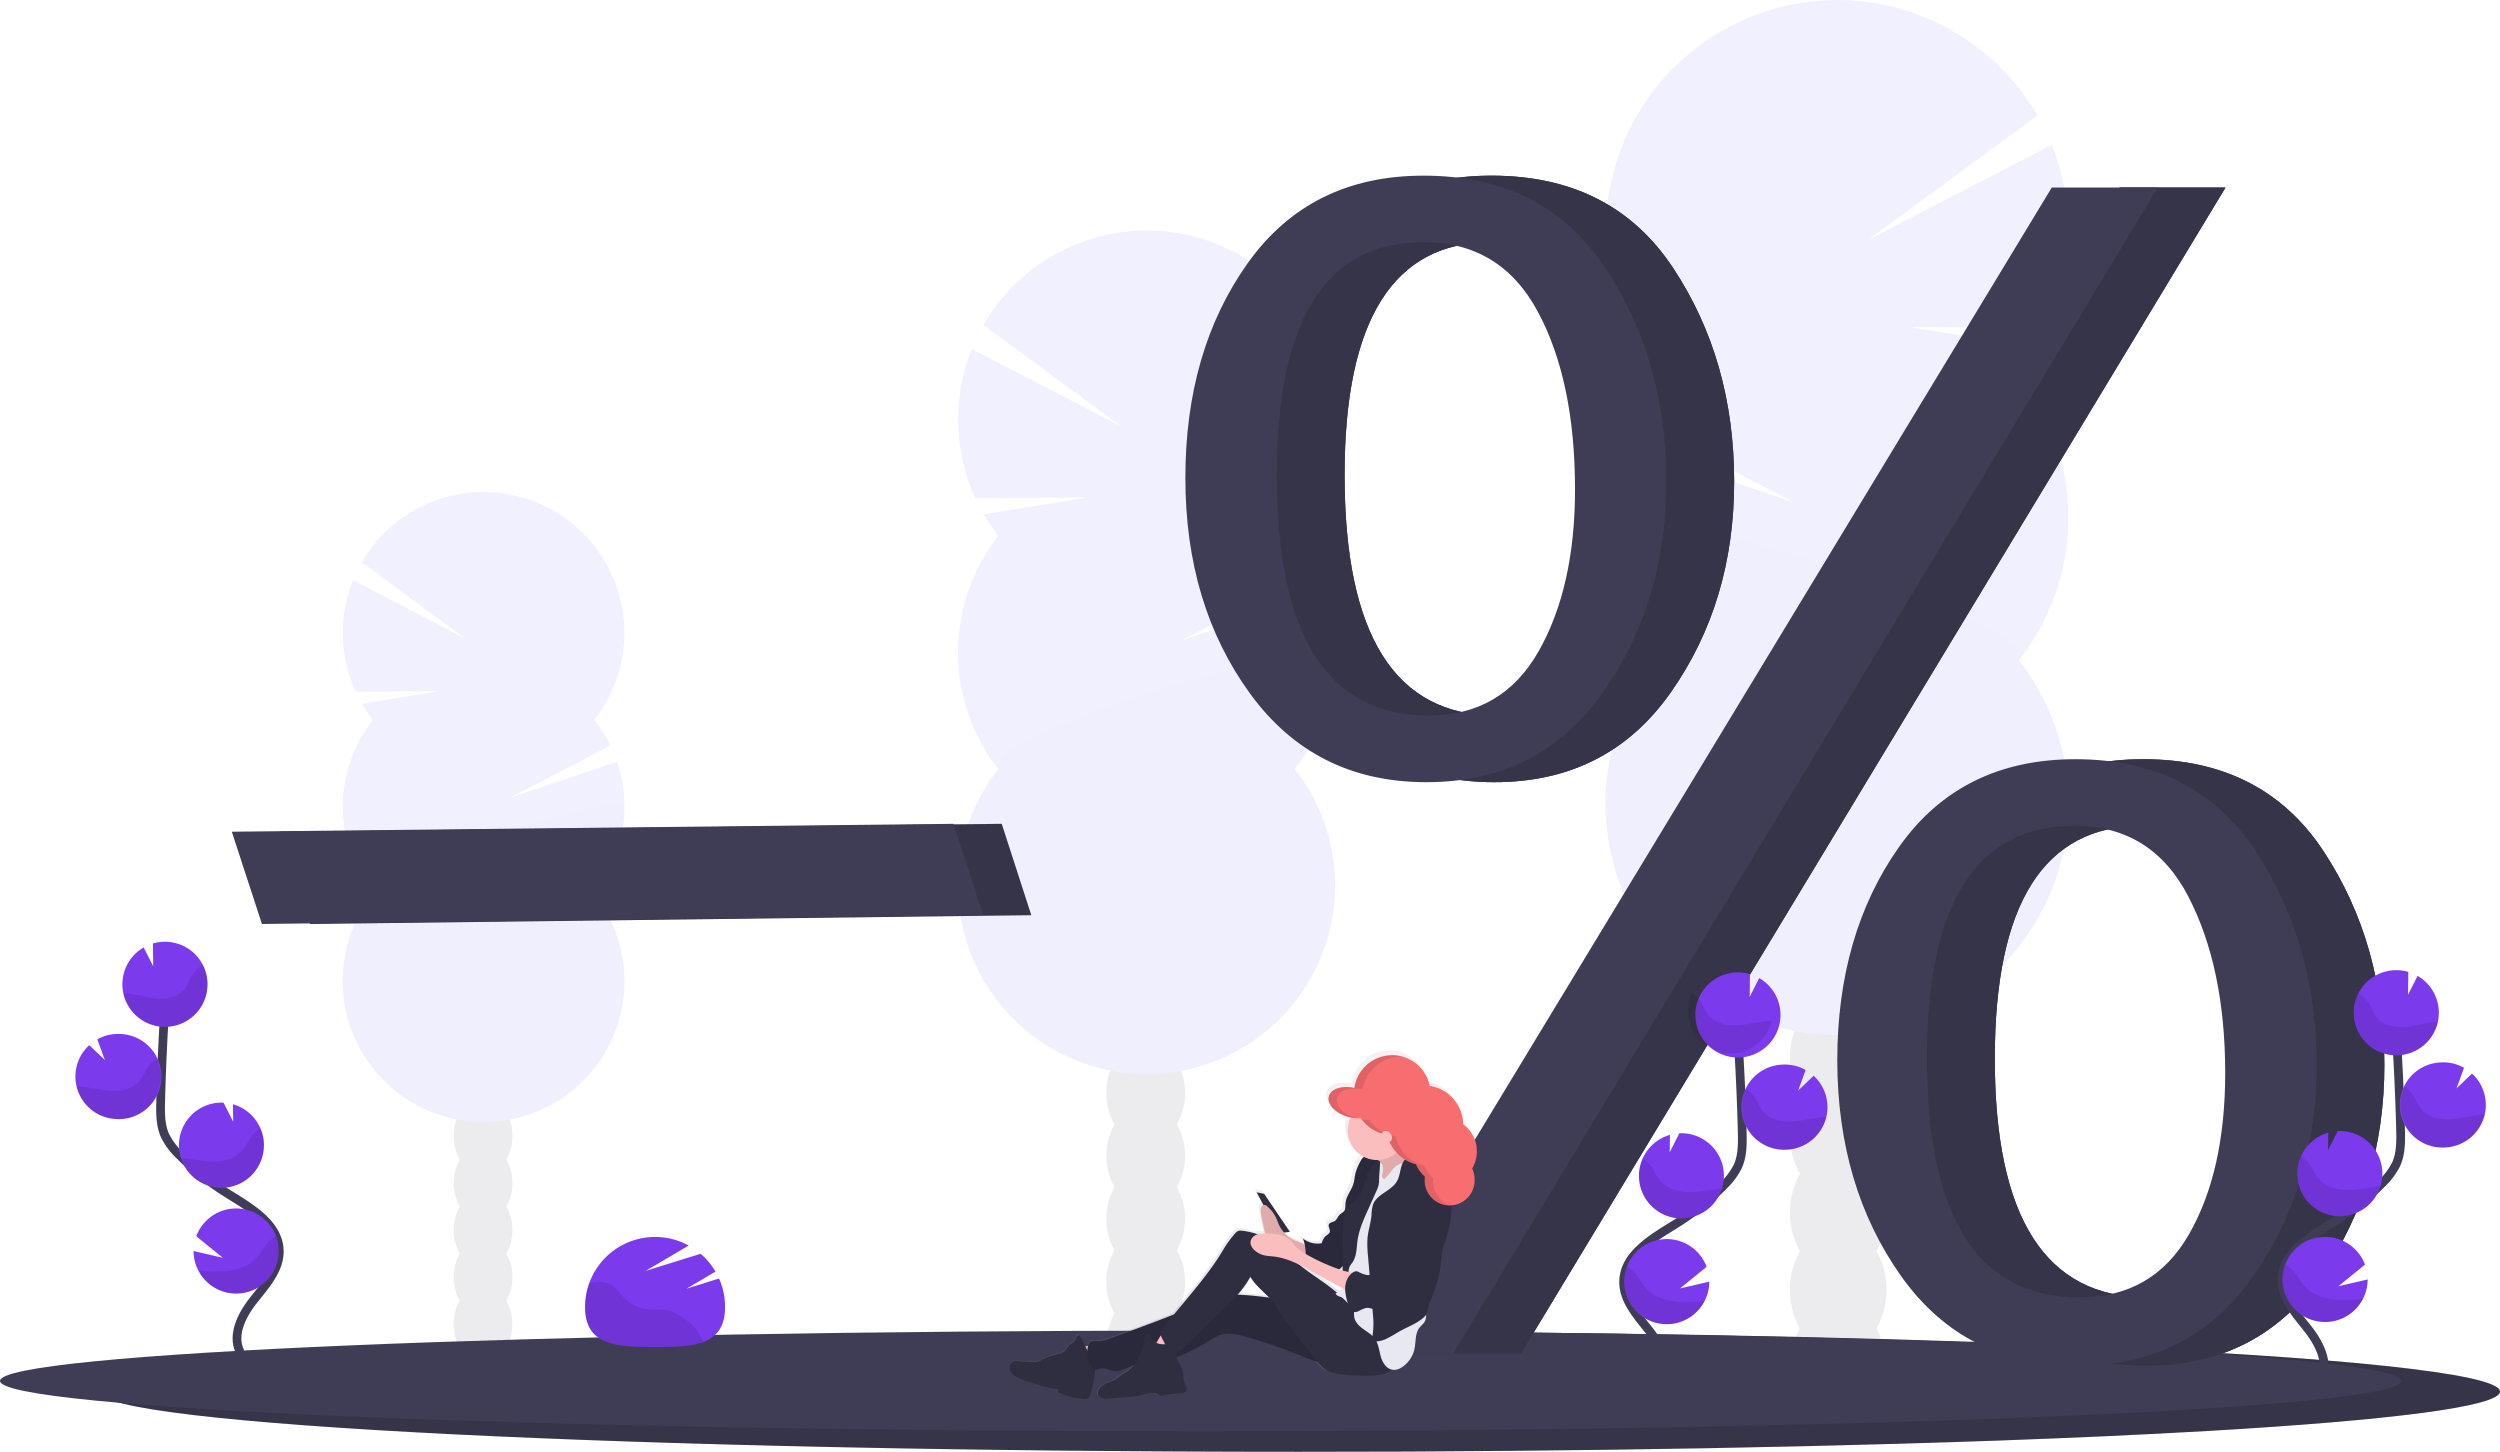
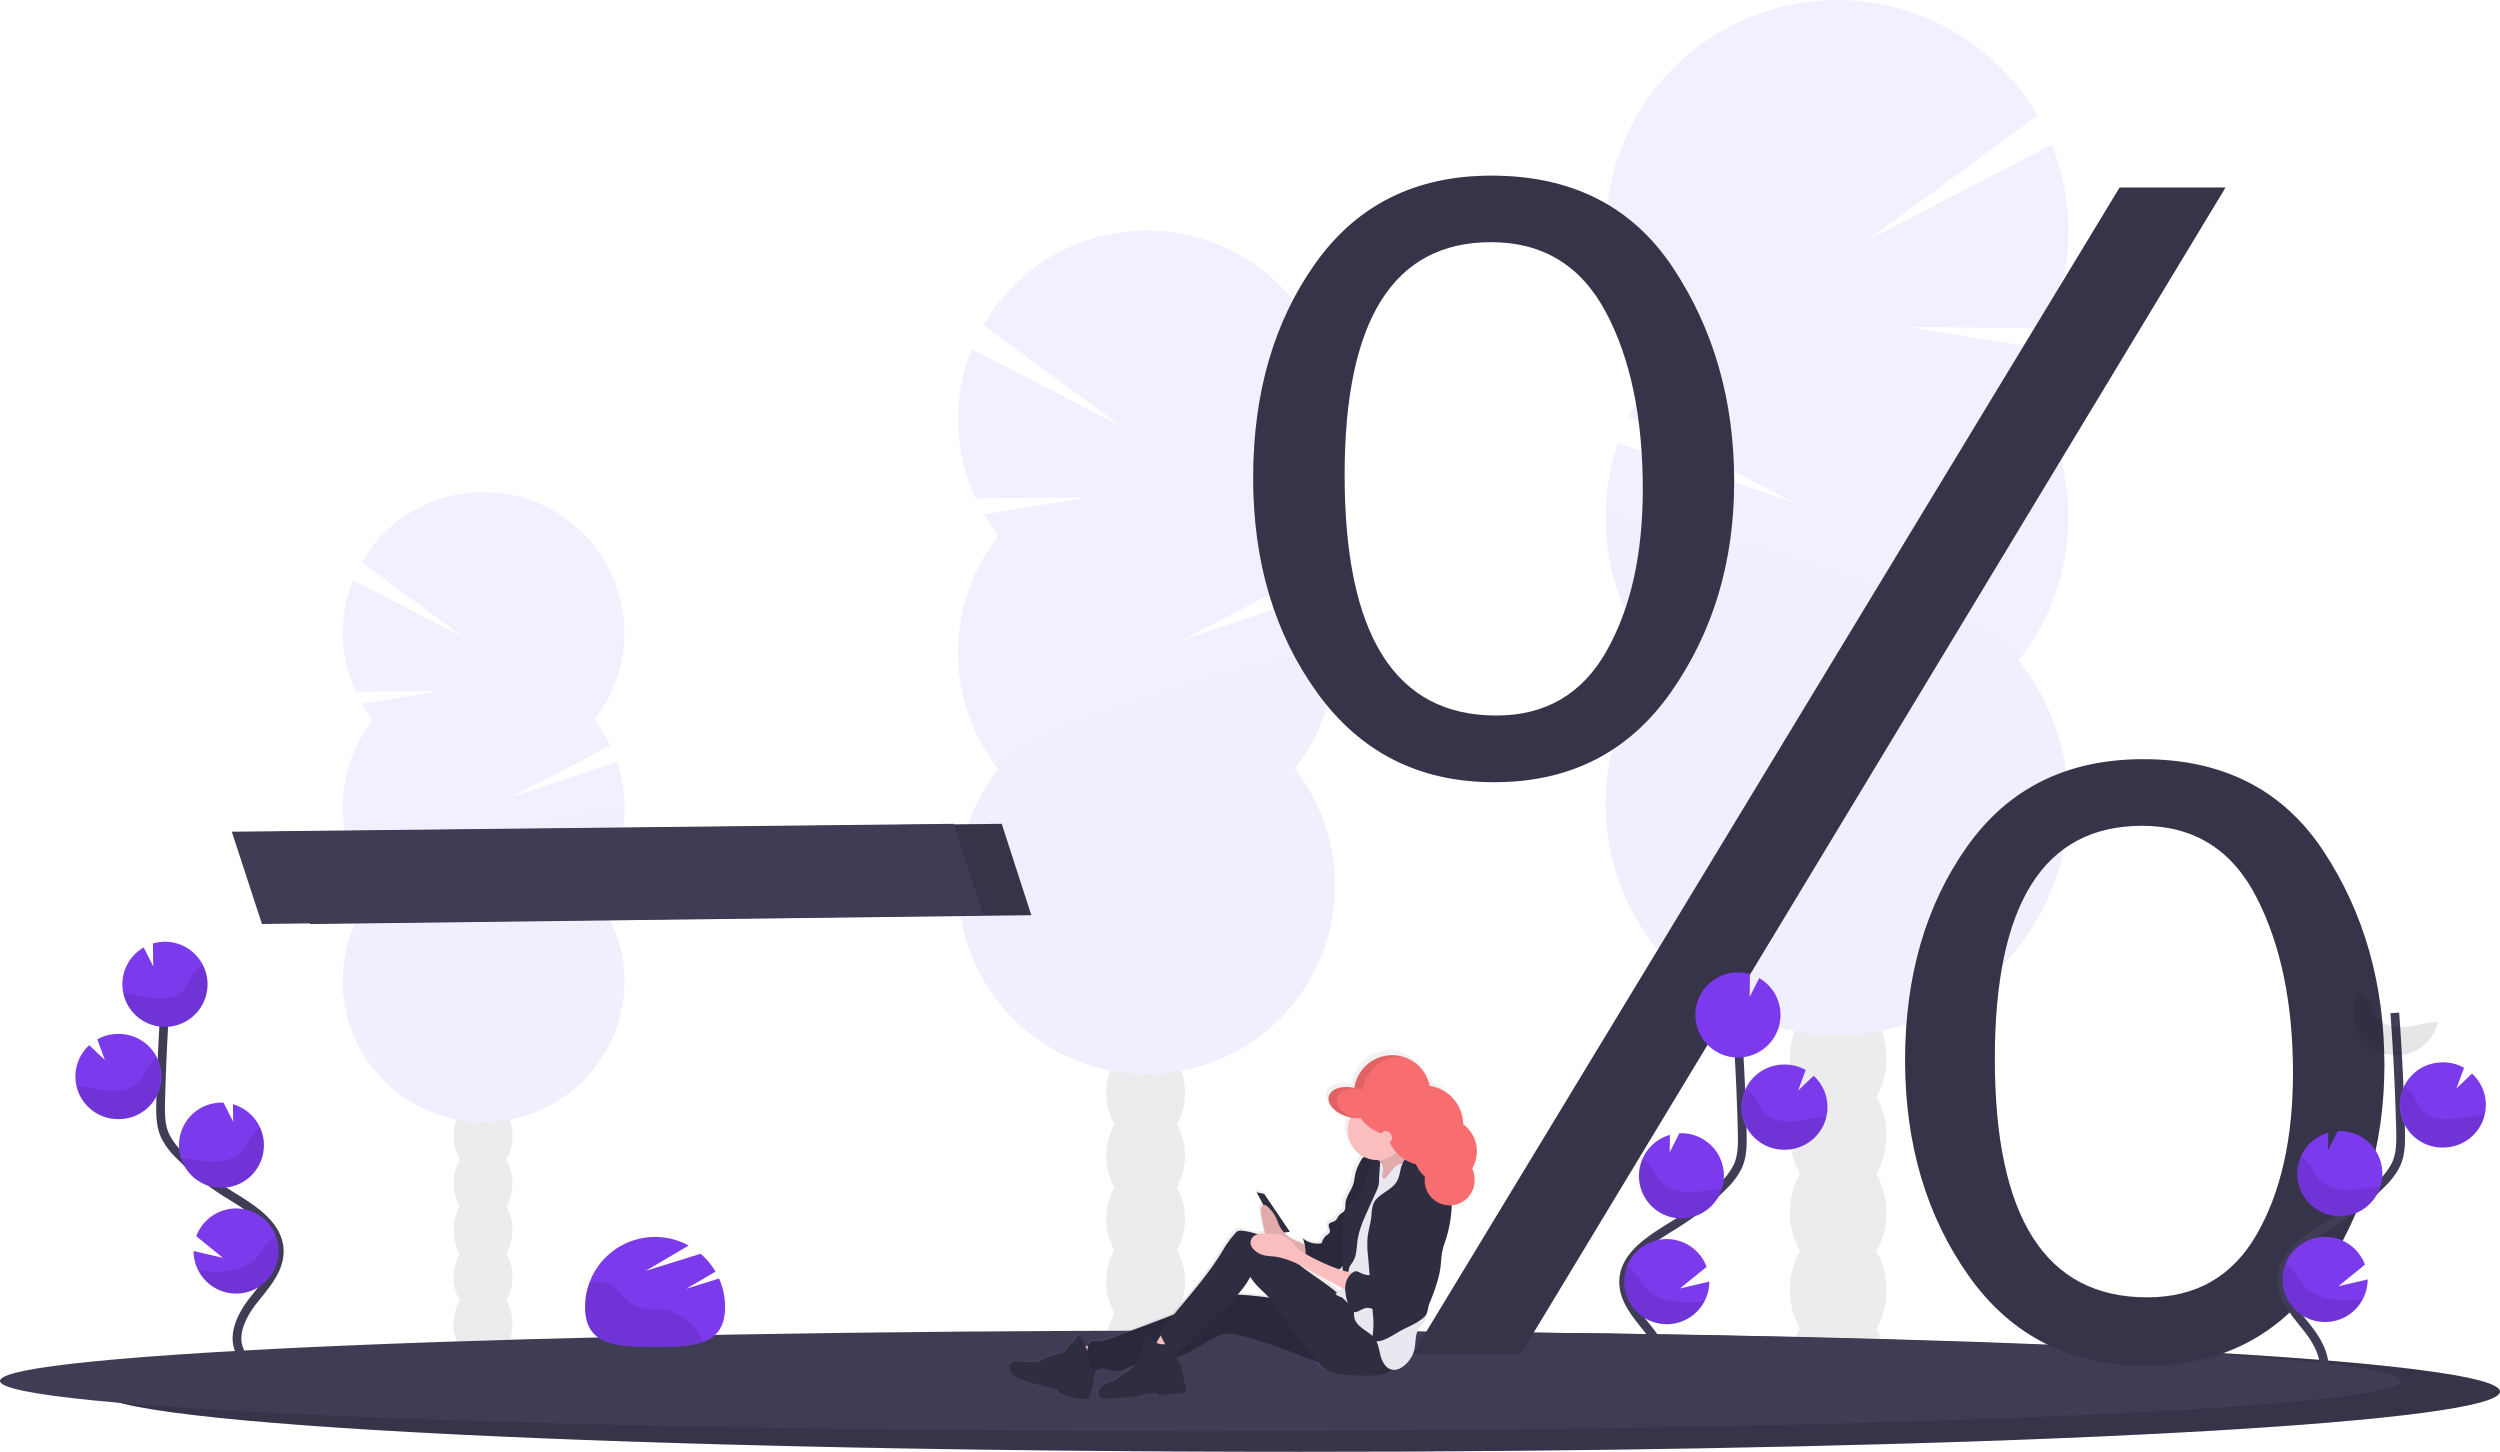
<svg xmlns="http://www.w3.org/2000/svg" width="1143" height="663.73">
  <defs>
    <linearGradient id="fb6415c1-f574-4dab-bb02-7ceb0a7d0718" x1="0.5" y1="1" x2="0.5" y2="-0.001">
      <stop offset="0" stop-color="gray" stop-opacity="0.25" />
      <stop offset="0.54" stop-color="gray" stop-opacity="0.12" />
      <stop offset="1" stop-color="gray" stop-opacity="0.1" />
    </linearGradient>
  </defs>
  <title>discount</title>
  <g>
    <title>Layer 1</title>
    <g opacity="0.1" id="svg_1">
      <ellipse cx="840.37" cy="625.03" rx="22.09" ry="28.91" fill="#3f3d56" id="svg_2" />
      <path d="m857.85,501.35a34.83,34.83 0 0 0 4.65,-17.67c0,-16 -9.89,-28.91 -22.09,-28.91s-22.08,12.94 -22.08,28.91a34.83,34.83 0 0 0 4.61,17.67a36.15,36.15 0 0 0 0,35.33a36.17,36.17 0 0 0 0,35.34a34.83,34.83 0 0 0 -4.61,17.67c0,16 9.89,28.91 22.08,28.91s22.09,-12.94 22.09,-28.91a34.83,34.83 0 0 0 -4.61,-17.67a36.17,36.17 0 0 0 0,-35.34a36.15,36.15 0 0 0 0,-35.33l-0.04,0z" fill="#3f3d56" id="svg_3" />
      <ellipse cx="840.37" cy="448.35" rx="22.09" ry="28.91" fill="#3f3d56" id="svg_4" />
      <ellipse cx="840.37" cy="413.01" rx="22.09" ry="28.91" fill="#3f3d56" id="svg_5" />
      <path d="m923.05,171.19a106.47,106.47 0 0 0 8.22,-12.11l-58,-9.53l62.77,0.47a106,106 0 0 0 2,-83.82l-84.22,43.66l77.68,-57.06a105.8,105.8 0 1 0 -174.75,118.39a106,106 0 0 0 -12.06,19.29l75.33,39.14l-80.32,-27a105.8,105.8 0 0 0 17,99.34a105.79,105.79 0 1 0 166.3,0a105.79,105.79 0 0 0 0,-130.81l0.05,0.04z" fill="#6c63ff" id="svg_6" />
      <path d="m734.11,236.6a105.31,105.31 0 0 0 22.64,65.4a105.79,105.79 0 1 0 166.3,0c14.18,-18 -188.94,-77.28 -188.94,-65.4z" opacity="0.1" id="svg_7" />
    </g>
    <g opacity="0.1" id="svg_8">
      <ellipse cx="220.81" cy="605.42" rx="13.44" ry="17.6" fill="#3f3d56" id="svg_9" />
      <path d="m231.5,530.13a21.23,21.23 0 0 0 2.81,-10.76c0,-9.72 -6,-17.6 -13.45,-17.6s-13.44,7.88 -13.44,17.6a21.23,21.23 0 0 0 2.8,10.76a22.06,22.06 0 0 0 0,21.51a22.06,22.06 0 0 0 0,21.51a21.16,21.16 0 0 0 -2.8,10.75c0,9.73 6,17.61 13.44,17.61s13.45,-7.88 13.45,-17.61a21.16,21.16 0 0 0 -2.81,-10.75a22,22 0 0 0 0,-21.51a22,22 0 0 0 0,-21.51z" fill="#3f3d56" id="svg_10" />
      <ellipse cx="220.81" cy="497.86" rx="13.44" ry="17.6" fill="#3f3d56" id="svg_11" />
      <ellipse cx="220.81" cy="476.35" rx="13.44" ry="17.6" fill="#3f3d56" id="svg_12" />
      <path d="m170.5,329.13a64.1,64.1 0 0 1 -5,-7.37l35.33,-5.8l-38.21,0.29a64.57,64.57 0 0 1 -1.23,-51l51.23,26.61l-47.27,-34.8a64.4,64.4 0 1 1 106.37,72.07a64.33,64.33 0 0 1 7.34,11.73l-45.86,23.84l48.9,-16.41a64.44,64.44 0 0 1 -10.38,60.48a64.4,64.4 0 1 1 -101.24,0a64.42,64.42 0 0 1 0,-79.64l0.02,0z" fill="#6c63ff" id="svg_13" />
      <path d="m285.5,368.95a64.15,64.15 0 0 1 -13.78,39.82a64.4,64.4 0 1 1 -101.24,0c-8.63,-10.91 115.02,-47.05 115.02,-39.82z" opacity="0.1" id="svg_14" />
    </g>
    <g opacity="0.1" id="svg_15">
      <ellipse cx="523.81" cy="614.79" rx="17.99" ry="23.55" fill="#3f3d56" id="svg_16" />
      <path d="m538.05,514.03a28.41,28.41 0 0 0 3.75,-14.4c0,-13 -8,-23.55 -18,-23.55s-18,10.55 -18,23.55a28.32,28.32 0 0 0 3.76,14.4a29.44,29.44 0 0 0 0,28.79a29.42,29.42 0 0 0 0,28.78a28.32,28.32 0 0 0 -3.76,14.4c0,13 8.06,23.55 18,23.55s18,-10.55 18,-23.55a28.41,28.41 0 0 0 -3.75,-14.4a29.48,29.48 0 0 0 0,-28.78a29.5,29.5 0 0 0 0,-28.79z" fill="#3f3d56" id="svg_17" />
      <ellipse cx="523.81" cy="470.85" rx="17.99" ry="23.55" fill="#3f3d56" id="svg_18" />
      <ellipse cx="523.81" cy="442.06" rx="17.99" ry="23.55" fill="#3f3d56" id="svg_19" />
      <path d="m456.5,245.06a85.91,85.91 0 0 1 -6.7,-9.86l47.27,-7.76l-51.12,0.38a86.35,86.35 0 0 1 -1.65,-68.29l68.6,35.58l-63.27,-46.5a86.19,86.19 0 1 1 142.31,96.45a86.33,86.33 0 0 1 9.82,15.72l-61.36,31.88l65.43,-22a86.22,86.22 0 0 1 -13.89,80.93a86.18,86.18 0 1 1 -135.48,0a86.21,86.21 0 0 1 0,-106.57l0.04,0.04z" fill="#6c63ff" id="svg_20" />
      <path d="m610.38,298.35a85.81,85.81 0 0 1 -18.44,53.28a86.18,86.18 0 1 1 -135.48,0c-11.55,-14.66 153.92,-62.96 153.92,-53.28z" opacity="0.1" id="svg_21" />
    </g>
    <path d="m1143,636.22c0,6.87 -50.22,13.15 -133.25,18c-15.1,0.87 -31.28,1.7 -48.44,2.48q-22.24,1 -46.62,1.89q-23.62,0.84 -49.05,1.56c-53.54,1.53 -112.73,2.63 -175.61,3.18q-22.89,0.21 -46.39,0.32q-24.48,0.11 -49.52,0.1c-303.14,0 -548.87,-12.31 -548.87,-27.5s245.73,-27.5 548.87,-27.5c130.51,0 250.36,2.29 344.56,6.09l10.3,0.42l0.06,0c118.66,5.03 193.96,12.6 193.96,20.96z" fill="#3f3d56" id="svg_22" />
    <path d="m1143,636.22c0,6.87 -50.22,13.15 -133.25,18c-15.1,0.87 -31.28,1.7 -48.44,2.48q-22.24,1 -46.62,1.89q-23.62,0.84 -49.05,1.56c-53.54,1.53 -112.73,2.63 -175.61,3.18q-22.89,0.21 -46.39,0.32q-24.48,0.11 -49.52,0.1c-303.14,0 -548.87,-12.31 -548.87,-27.5s245.73,-27.5 548.87,-27.5c130.51,0 250.36,2.29 344.56,6.09l10.3,0.42l0.06,0c118.66,5.03 193.96,12.6 193.96,20.96z" opacity="0.15" id="svg_23" />
    <path d="m1097.75,631.38c0,5.74 -50.22,11 -133.25,15c-15.09,0.73 -31.28,1.42 -48.43,2.07q-22.25,0.84 -46.62,1.58q-23.62,0.7 -49.05,1.31c-53.55,1.28 -112.74,2.2 -175.62,2.66q-22.87,0.17 -46.39,0.26q-24.48,0.09 -49.51,0.09c-303.14,0 -548.88,-10.29 -548.88,-23s245.74,-23 548.88,-23c130.5,0 250.35,1.91 344.55,5.09l10.3,0.35l0.07,0c118.7,4.27 193.95,10.56 193.95,17.59z" fill="#3f3d56" id="svg_24" />
    <path d="m141.76,422.45l-13.78,-42.19l330,-3.61l13.52,41.77l-329.74,4.03z" fill="#3f3d56" id="svg_25" />
    <path d="m141.76,422.45l-13.78,-42.19l330,-3.61l13.52,41.77l-329.74,4.03z" opacity="0.15" id="svg_26" />
    <path d="m119.76,422.45l-13.78,-42.19l330,-3.61l13.52,41.77l-329.74,4.03z" fill="#3f3d56" id="svg_27" />
-     <path d="m683.11,357.62q-51.18,0 -80.67,-40.63t-29.49,-98.44q0,-58.2 28.52,-98.24t80.46,-40q55.08,0 83,42.19t27.93,97.66q0,55.07 -28.9,96.28t-80.85,41.18zm1,-30.47q33.67,0 50.33,-29.35t16.66,-74q0,-49.7 -17.05,-81.39t-52.3,-31.7q-67,0 -67,106.44q0,110.01 69.34,110l0.02,0zm11.24,291.79l-49.35,0l323.08,-533.2l48.42,0l-322.15,533.2zm285.82,5.47q-51.95,0 -81,-41t-29.17,-98.45q0,-57.81 28.32,-97.85t80.66,-40q54.69,0 82.42,42.19t27.74,97.65q0,54.71 -28.71,96.1t-80.28,41.36l0.02,0zm0.58,-31.25q33.51,0 50.06,-28.85t16.55,-73.7q0,-48 -16.75,-80.51t-52.19,-32.56q-67.39,0 -67.39,106.44q-0.02,109.19 69.7,109.18l0.02,0z" fill="#3f3d56" id="svg_28" />
    <path d="m683.11,357.62q-51.18,0 -80.67,-40.63t-29.49,-98.44q0,-58.2 28.52,-98.24t80.46,-40q55.08,0 83,42.19t27.93,97.66q0,55.07 -28.9,96.28t-80.85,41.18zm1,-30.47q33.67,0 50.33,-29.35t16.66,-74q0,-49.7 -17.05,-81.39t-52.3,-31.7q-67,0 -67,106.44q0,110.01 69.34,110l0.02,0zm11.24,291.79l-49.35,0l323.08,-533.2l48.42,0l-322.15,533.2zm285.82,5.47q-51.95,0 -81,-41t-29.17,-98.45q0,-57.81 28.32,-97.85t80.66,-40q54.69,0 82.42,42.19t27.74,97.65q0,54.71 -28.71,96.1t-80.28,41.36l0.02,0zm0.58,-31.25q33.51,0 50.06,-28.85t16.55,-73.7q0,-48 -16.75,-80.51t-52.19,-32.56q-67.39,0 -67.39,106.44q-0.02,109.19 69.7,109.18l0.02,0z" fill="#3f3d56" id="svg_29" />
    <path d="m683.11,357.62q-51.18,0 -80.67,-40.63t-29.49,-98.44q0,-58.2 28.52,-98.24t80.46,-40q55.08,0 83,42.19t27.93,97.66q0,55.07 -28.9,96.28t-80.85,41.18zm1,-30.47q33.67,0 50.33,-29.35t16.66,-74q0,-49.7 -17.05,-81.39t-52.3,-31.7q-67,0 -67,106.44q0,110.01 69.34,110l0.02,0zm11.24,291.79l-49.35,0l323.08,-533.2l48.42,0l-322.15,533.2zm285.82,5.47q-51.95,0 -81,-41t-29.17,-98.45q0,-57.81 28.32,-97.85t80.66,-40q54.69,0 82.42,42.19t27.74,97.65q0,54.71 -28.71,96.1t-80.28,41.36l0.02,0zm0.58,-31.25q33.51,0 50.06,-28.85t16.55,-73.7q0,-48 -16.75,-80.51t-52.19,-32.56q-67.39,0 -67.39,106.44q-0.02,109.19 69.7,109.18l0.02,0z" opacity="0.15" id="svg_30" />
-     <path d="m652.11,357.62q-51.18,0 -80.67,-40.63t-29.49,-98.44q0,-58.2 28.52,-98.24t80.46,-40q55.08,0 83,42.19t27.93,97.66q0,55.07 -28.9,96.28t-80.85,41.18zm1,-30.47q33.67,0 50.33,-29.35t16.66,-74q0,-49.7 -17.05,-81.39t-52.3,-31.7q-67,0 -67,106.44q0,110.01 69.34,110l0.02,0zm11.24,291.79l-49.35,0l323.08,-533.2l48.42,0l-322.15,533.2zm285.82,5.47q-51.95,0 -81,-41t-29.17,-98.45q0,-57.81 28.32,-97.85t80.66,-40q54.69,0 82.42,42.19t27.74,97.65q0,54.71 -28.71,96.1t-80.28,41.36l0.02,0zm0.58,-31.25q33.51,0 50.06,-28.85t16.55,-73.7q0,-48 -16.75,-80.51t-52.21,-32.56q-67.39,0 -67.39,106.44q0,109.19 69.72,109.18l0.02,0z" fill="#3f3d56" id="svg_31" />
    <path d="m760.07,632.32c4.12,-7.64 -0.56,-17 -5.94,-23.82s-11.94,-13.9 -11.8,-22.59c0.2,-12.47 13.44,-19.84 24,-26.46a117.08,117.08 0 0 0 21.58,-17.34a31.68,31.68 0 0 0 6.63,-8.88c2.19,-4.88 2.12,-10.43 2,-15.77q-0.69,-26.72 -2.64,-53.36" fill="none" stroke="#3f3d56" stroke-miterlimit="10" stroke-width="4" id="svg_32" />
    <path d="m814.02,463.12a19.43,19.43 0 0 0 -9.71,-15.94l-4.36,8.62l0.13,-10.44a19.69,19.69 0 0 0 -6.41,-0.77a19.46,19.46 0 1 0 20.35,18.53z" fill="#7c3aed" id="svg_33" />
    <path d="m779.32,594.86a19.45,19.45 0 1 1 0.94,-15.67l-12.16,9.89l13.4,-3.12a19.4,19.4 0 0 1 -2.18,8.9z" fill="#7c3aed" id="svg_34" />
    <path d="m769.71,557.05a19.46,19.46 0 0 1 -20.35,-18.53a19.24,19.24 0 0 1 1.68,-8.87a19.49,19.49 0 0 1 12.46,-10.79l-0.11,8l4.41,-8.72l0,0a19.46,19.46 0 1 1 1.82,38.88l0.09,0.03z" fill="#7c3aed" id="svg_35" />
    <path d="m816.95,525.62a19.47,19.47 0 1 1 -1.82,-38.89a19.28,19.28 0 0 1 10.42,2.47l-3.44,9.42l7.08,-6.79a19.4,19.4 0 0 1 6.31,13.43a19,19 0 0 1 -0.5,5.36a19.47,19.47 0 0 1 -18.05,15z" fill="#7c3aed" id="svg_36" />
    <path d="m811.4,468.31c-4.49,0.49 -8.85,1.89 -13.36,2.17s-9.46,-0.8 -12.31,-4.31c-1.54,-1.88 -2.3,-4.27 -3.6,-6.33a13.79,13.79 0 0 0 -4.9,-4.61a19.46,19.46 0 1 0 36.38,12.91c-0.74,0.04 -1.47,0.09 -2.21,0.17z" opacity="0.1" id="svg_37" fill="#7c3aed" />
    <path d="m816.95,525.62a19.48,19.48 0 0 1 -18.51,-27.76a14.58,14.58 0 0 1 3.91,3.92c1.39,2.09 2.23,4.51 3.86,6.43c3,3.57 8.21,4.73 12.9,4.52s9.23,-1.55 13.91,-2c0.65,-0.06 1.31,-0.1 2,-0.12a19.47,19.47 0 0 1 -18.07,15.01z" opacity="0.1" id="svg_38" />
    <path d="m769.71,557.05a19.46,19.46 0 0 1 -20.35,-18.53a19.24,19.24 0 0 1 1.68,-8.87a15.66,15.66 0 0 1 4.11,4c1.51,2.13 2.46,4.59 4.23,6.56c3.28,3.65 8.8,4.94 13.77,4.82s9.46,-1.28 14.25,-1.65a19.47,19.47 0 0 1 -17.69,13.67z" opacity="0.1" id="svg_39" />
    <path d="m779.32,594.86a19.46,19.46 0 0 1 -35.48,-15.88a19.6,19.6 0 0 1 4.27,3.81c1.85,2.26 3.07,4.82 5.21,6.92c4,3.9 10.4,5.51 16.12,5.66a82.85,82.85 0 0 0 9.88,-0.51z" opacity="0.1" id="svg_40" />
    <path d="m1061.07,631.32c4.12,-7.64 -0.56,-17 -5.94,-23.82s-11.94,-13.9 -11.8,-22.59c0.2,-12.47 13.44,-19.84 24,-26.46a117.08,117.08 0 0 0 21.58,-17.34a31.68,31.68 0 0 0 6.63,-8.88c2.19,-4.88 2.12,-10.43 2,-15.77q-0.69,-26.72 -2.64,-53.36" fill="none" stroke="#3f3d56" stroke-miterlimit="10" stroke-width="4" id="svg_41" />
-     <path d="m1115.02,462.12a19.43,19.43 0 0 0 -9.71,-15.94l-4.36,8.62l0.13,-10.44a19.69,19.69 0 0 0 -6.41,-0.77a19.46,19.46 0 1 0 20.35,18.53z" fill="#7c3aed" id="svg_42" />
    <path d="m1080.32,593.86a19.45,19.45 0 1 1 0.94,-15.67l-12.16,9.89l13.4,-3.12a19.4,19.4 0 0 1 -2.18,8.9z" fill="#7c3aed" id="svg_43" />
    <path d="m1070.71,556.05a19.46,19.46 0 0 1 -20.35,-18.53a19.24,19.24 0 0 1 1.68,-8.87a19.49,19.49 0 0 1 12.46,-10.79l-0.11,8l4.41,-8.72l0.05,0a19.46,19.46 0 1 1 1.82,38.88l0.04,0.03z" fill="#7c3aed" id="svg_44" />
    <path d="m1117.95,524.62a19.47,19.47 0 1 1 -1.82,-38.89a19.28,19.28 0 0 1 10.42,2.47l-3.44,9.42l7.08,-6.79a19.4,19.4 0 0 1 6.31,13.43a19,19 0 0 1 -0.5,5.36a19.47,19.47 0 0 1 -18.05,15z" fill="#7c3aed" id="svg_45" />
    <path d="m1112.4,467.31c-4.49,0.49 -8.85,1.89 -13.36,2.17s-9.46,-0.8 -12.31,-4.31c-1.54,-1.88 -2.3,-4.27 -3.6,-6.33a13.79,13.79 0 0 0 -4.9,-4.61a19.46,19.46 0 1 0 36.38,12.91c-0.74,0.04 -1.47,0.09 -2.21,0.17z" opacity="0.1" id="svg_46" />
    <path d="m1117.95,524.62a19.48,19.48 0 0 1 -18.51,-27.76a14.58,14.58 0 0 1 3.91,3.92c1.39,2.09 2.23,4.51 3.86,6.43c3,3.57 8.21,4.73 12.9,4.52s9.23,-1.55 13.91,-2c0.65,-0.06 1.31,-0.1 2,-0.12a19.47,19.47 0 0 1 -18.07,15.01z" opacity="0.1" id="svg_47" />
    <path d="m1070.71,556.05a19.46,19.46 0 0 1 -20.35,-18.53a19.24,19.24 0 0 1 1.68,-8.87a15.66,15.66 0 0 1 4.11,4c1.51,2.13 2.46,4.59 4.23,6.56c3.28,3.65 8.8,4.94 13.77,4.82c4.82,-0.1 9.46,-1.28 14.25,-1.65a19.47,19.47 0 0 1 -17.69,13.67z" opacity="0.1" id="svg_48" />
    <path d="m1080.32,593.86a19.46,19.46 0 0 1 -35.48,-15.88a19.6,19.6 0 0 1 4.27,3.81c1.85,2.26 3.07,4.82 5.21,6.92c4,3.9 10.4,5.51 16.12,5.66a82.85,82.85 0 0 0 9.88,-0.51z" opacity="0.1" id="svg_49" />
    <path d="m109.93,618.32c-4.12,-7.64 0.56,-17 5.94,-23.82s11.94,-13.9 11.8,-22.59c-0.2,-12.47 -13.44,-19.84 -24,-26.46a117.08,117.08 0 0 1 -21.58,-17.34a31.68,31.68 0 0 1 -6.63,-8.88c-2.19,-4.88 -2.12,-10.43 -2,-15.77q0.69,-26.72 2.64,-53.36" fill="none" stroke="#3f3d56" stroke-miterlimit="10" stroke-width="4" id="svg_50" />
    <path d="m55.98,449.12a19.43,19.43 0 0 1 9.71,-15.94l4.36,8.62l-0.13,-10.44a19.69,19.69 0 0 1 6.41,-0.77a19.46,19.46 0 1 1 -20.35,18.53z" fill="#7c3aed" id="svg_51" />
    <path d="m90.68,580.86a19.45,19.45 0 1 0 -0.94,-15.67l12.16,9.89l-13.4,-3.12a19.4,19.4 0 0 0 2.18,8.9z" fill="#7c3aed" id="svg_52" />
    <path d="m100.29,543.05a19.46,19.46 0 0 0 20.35,-18.53a19.24,19.24 0 0 0 -1.68,-8.87a19.49,19.49 0 0 0 -12.46,-10.79l0.11,8l-4.41,-8.72l0,0a19.46,19.46 0 1 0 -1.82,38.88l-0.09,0.03z" fill="#7c3aed" id="svg_53" />
    <path d="m53.05,511.62a19.47,19.47 0 1 0 1.82,-38.89a19.28,19.28 0 0 0 -10.37,2.47l3.44,9.42l-7.13,-6.76a19.4,19.4 0 0 0 -6.31,13.4a19,19 0 0 0 0.5,5.36a19.47,19.47 0 0 0 18.05,15z" fill="#7c3aed" id="svg_54" />
    <path d="m58.6,454.31c4.49,0.49 8.85,1.89 13.36,2.17s9.46,-0.8 12.31,-4.31c1.54,-1.88 2.3,-4.27 3.6,-6.33a13.79,13.79 0 0 1 4.9,-4.61a19.46,19.46 0 1 1 -36.38,12.91c0.74,0.04 1.47,0.09 2.21,0.17z" opacity="0.1" id="svg_55" />
    <path d="m53.05,511.62a19.48,19.48 0 0 0 18.51,-27.76a14.58,14.58 0 0 0 -3.91,3.92c-1.39,2.09 -2.23,4.51 -3.86,6.43c-3,3.57 -8.21,4.73 -12.9,4.52s-9.23,-1.55 -13.91,-2c-0.65,-0.06 -1.31,-0.1 -2,-0.12a19.47,19.47 0 0 0 18.07,15.01z" opacity="0.1" id="svg_56" />
    <path d="m100.29,543.05a19.46,19.46 0 0 0 20.35,-18.53a19.24,19.24 0 0 0 -1.68,-8.87a15.66,15.66 0 0 0 -4.11,4c-1.51,2.13 -2.46,4.59 -4.23,6.56c-3.28,3.65 -8.8,4.94 -13.77,4.82c-4.82,-0.1 -9.46,-1.28 -14.25,-1.65a19.47,19.47 0 0 0 17.69,13.67z" opacity="0.1" id="svg_57" />
    <path d="m90.68,580.86a19.46,19.46 0 0 0 35.48,-15.88a19.6,19.6 0 0 0 -4.27,3.81c-1.85,2.26 -3.07,4.82 -5.21,6.92c-4,3.9 -10.4,5.51 -16.12,5.66a82.85,82.85 0 0 1 -9.88,-0.51z" opacity="0.1" id="svg_58" />
    <path d="m673.5,524.61a15.53,15.53 0 0 0 -6.18,-12.52c-0.24,-9.17 -6.78,-16.66 -15.19,-17.82a18.13,18.13 0 0 0 -12.08,-13.52l0,0a15.34,15.34 0 0 0 -2.25,-0.53l-0.22,0l-0.39,-0.05l-0.33,0l-0.33,0l-0.43,0l-0.26,0l-0.71,0c-8.58,0 -15.72,6.56 -17.19,15.21c-5.55,-1.28 -10.64,0.38 -11.55,3.89a4.75,4.75 0 0 0 0.15,2.81c0.94,2.72 4,5.32 8.15,6.61l0.54,0.16c0.27,0.08 0.54,0.14 0.81,0.2l0.18,0l0,0a14,14 0 0 0 6.11,18.31a3.17,3.17 0 0 0 -0.36,0.23a5,5 0 0 0 -1.2,1.68a24.36,24.36 0 0 0 -2.32,5.59c-0.4,1.67 -0.47,3.42 -1,5.07c-0.91,3 -3.25,5.63 -3.52,8.82c-0.12,1.42 0.11,3.09 -0.9,4.06a6.6,6.6 0 0 1 -0.8,0.59a6.18,6.18 0 0 0 -1.76,1.84a5.88,5.88 0 0 1 -1.17,1.62c-0.91,0.69 -2.41,0.62 -2.86,1.68s0.71,2.31 0.44,3.47c-0.22,0.94 -1.25,1.37 -2,2a7.09,7.09 0 0 0 -1.7,3.23a10.34,10.34 0 0 1 -8.53,-2.17a16,16 0 0 1 0.88,3.19c-1.19,-1.27 -3.15,-1.64 -4.6,-2.3a14.69,14.69 0 0 1 -4.9,-3.64l2.62,-0.36l-11.6,-17.6l-3.42,-0.7l3.07,5.89a1.84,1.84 0 0 0 -1,1.26a5.36,5.36 0 0 0 -0.12,2a37,37 0 0 0 0.79,4.69l0.89,4.14a10.74,10.74 0 0 0 0.29,1.15a11.66,11.66 0 0 0 -3.44,0.39a30.22,30.22 0 0 0 -7.13,-1.69a3.64,3.64 0 0 0 -1.61,0.08a3.9,3.9 0 0 0 -1.5,1.22a48,48 0 0 0 -5.3,7.46c-6.23,10.84 -14.55,20.3 -22.34,30.1c-5.38,2.19 -10.8,4.27 -16.23,6.33l-11.67,4.45c-2.33,0.89 -4.75,1.8 -7.23,1.64c-1.12,-0.07 -2.48,-0.24 -3.11,0.71a6,6 0 0 0 -0.71,1.52c-0.41,0 -0.82,0.1 -1.2,0.12l-0.07,0c-0.74,-1.84 -1.38,-3.81 -2.8,-5.15a1.74,1.74 0 0 0 -1.32,1c-0.28,0.52 -0.45,1.09 -0.77,1.57c-0.63,0.92 -1.72,1.37 -2.5,2.15s-1.27,2 -2.11,2.76a8.38,8.38 0 0 1 -4,1.55a25.25,25.25 0 0 0 -6.21,2.36a10.63,10.63 0 0 1 -2.3,1.06a8.66,8.66 0 0 1 -2.69,0.09l-6.18,-0.45a4.81,4.81 0 0 0 -1.65,0.07a3.07,3.07 0 0 0 -2,3.17a4.93,4.93 0 0 0 1.95,3.4a13,13 0 0 0 3.52,1.83a102.22,102.22 0 0 0 16.55,4.85l0,1.25a28.07,28.07 0 0 0 12.61,3a1.88,1.88 0 0 0 0.94,-0.17a2.09,2.09 0 0 0 0.79,-1.24a51,51 0 0 0 2.47,-12.11l0,0a6.23,6.23 0 0 0 2.23,-0.57c2.13,-0.58 4.24,0.88 6.43,1.12c2.7,0.29 5.21,-1.28 7.76,-2.25c0.37,-0.14 0.74,-0.26 1.11,-0.38a12.43,12.43 0 0 1 -2.55,2.47c-1.06,0.76 -2.25,1.32 -3.29,2.11a21.87,21.87 0 0 1 -2.77,2.15a16.7,16.7 0 0 1 -2.13,0.82a14.44,14.44 0 0 0 -3,1.51a6.24,6.24 0 0 0 -2.08,2a2.73,2.73 0 0 0 1.86,4.26a8.58,8.58 0 0 0 2.53,0.07c3.34,-0.25 6.67,-0.56 10,-0.86a28,28 0 0 0 4.19,-0.6c0.73,-0.18 1.45,-0.42 2.18,-0.61a17.64,17.64 0 0 1 3.81,-0.57a3.16,3.16 0 0 1 1.11,0.11c0.78,0.25 1.33,1 2.12,1.2a3.27,3.27 0 0 0 1.51,-0.21a34.69,34.69 0 0 1 7.42,-0.79c1.09,-0.06 2.37,-0.27 2.88,-1.28c0.62,-1.25 -0.42,-2.65 -0.83,-4a12.06,12.06 0 0 1 -0.34,-2.62a16.34,16.34 0 0 0 -1.84,-6.23a16.87,16.87 0 0 1 -1.37,-2.84a72.27,72.27 0 0 0 13.64,-6.92c2.46,-1.53 5,-3.18 7.78,-3.74c3.24,-0.65 6.58,0.21 9.77,1.13a219.71,219.71 0 0 1 22.39,7.81c3.5,1.43 7,2.95 10.58,4a16.47,16.47 0 0 0 3.75,3.66c2.4,1.55 5.33,2 8.15,2.22a107,107 0 0 0 11.46,0.43c2.92,-0.05 5.93,-0.25 8.54,-1.58a9.89,9.89 0 0 0 1.79,-1.18c2,0.36 4.05,-0.71 5.62,-2.08a13.6,13.6 0 0 0 4.3,-6.75c0.92,-3.61 0.21,-7.82 2.43,-10.77c0.59,-0.79 1.36,-1.43 1.94,-2.23a6,6 0 0 0 1,-3.63l0.1,-0.15a13.48,13.48 0 0 0 1,-3.64a20.83,20.83 0 0 1 1,-2.87a86.68,86.68 0 0 0 2.94,-8.53a46.82,46.82 0 0 0 1.36,-5.85c0.24,-1.58 0.38,-3.17 0.51,-4.76a28.71,28.71 0 0 1 1.44,-7.31a59.72,59.72 0 0 0 3.31,-17.52c0,-0.12 0,-0.23 0,-0.35a11.73,11.73 0 0 0 10.45,-11.84a12.54,12.54 0 0 0 -1.08,-5.11a15.86,15.86 0 0 0 2.08,-7.95zm-56.55,68.71c0.17,0.61 0.37,1.22 0.57,1.83c-0.92,-0.91 -1.83,-1.85 -2.76,-2.75c0.37,0.11 0.74,0.23 1.1,0.36a6.6,6.6 0 0 1 1.1,0.56l-0.01,0zm-4.48,-3c-5.46,-4.74 -11.78,-8.42 -17.37,-13c3,1.51 6,3.26 9,4.94q5.24,3 10.6,5.74a8.62,8.62 0 0 1 -2.2,2.28l-0.03,0.04zm2.33,-11.94l0.26,-0.27c0,0.67 0,1.3 0,1.87c-0.49,-0.16 -1,-0.32 -1.47,-0.5a12.4,12.4 0 0 0 1.22,-1.14l-0.01,0.04zm-48.07,12.84a45.32,45.32 0 0 0 5.83,-8.31c2.16,3.79 5.68,6.52 8.68,9.69c-4.82,-0.68 -9.65,-1.21 -14.5,-1.42l-0.01,0.04z" fill="url(#fb6415c1-f574-4dab-bb02-7ceb0a7d0718)" id="svg_59" />
    <polygon points="574.53 545.12 577.98 545.82 589.73 563.18 584.54 563.88 574.53 545.12" fill="#2f2e41" id="svg_60" />
    <path d="m490.98,615.58a68.35,68.35 0 0 0 3.43,9a83.16,83.16 0 0 0 11.46,-3.27a31.22,31.22 0 0 0 -2.38,-3.23a11.23,11.23 0 0 0 -3.24,-2.49c-1.19,-0.52 -2.66,-0.13 -3.93,-0.06q-2.67,0.1 -5.34,0.05z" fill="#fbbebe" id="svg_61" />
    <path d="m500.27,620.22c-1.94,-0.61 -3.13,-2.57 -3.92,-4.46s-1.43,-3.95 -2.93,-5.34a1.75,1.75 0 0 0 -1.32,1c-0.29,0.5 -0.46,1.07 -0.79,1.55c-0.62,0.9 -1.72,1.34 -2.51,2.11s-1.28,1.94 -2.13,2.71a8.47,8.47 0 0 1 -4,1.54a25.35,25.35 0 0 0 -6.26,2.32a10.7,10.7 0 0 1 -2.32,1a8.79,8.79 0 0 1 -2.71,0.09l-6.23,-0.45a4.86,4.86 0 0 0 -1.66,0.08a3,3 0 0 0 -2,3.12a4.84,4.84 0 0 0 2,3.35a13.28,13.28 0 0 0 3.54,1.8a106.73,106.73 0 0 0 16.7,4.77l0,1.23a28.91,28.91 0 0 0 12.71,3a2,2 0 0 0 1,-0.17a2.08,2.08 0 0 0 0.8,-1.22a49.18,49.18 0 0 0 2.59,-13.54a10.16,10.16 0 0 0 -0.26,-3.48c-0.34,-1.12 0.82,-0.65 -0.26,-1.09" fill="#2f2e41" id="svg_62" />
    <path d="m619.71,596.74c-18.47,1.12 -36.71,-4.3 -55.21,-4.88a27.61,27.61 0 0 0 -6.86,0.44a33.71,33.71 0 0 0 -6.8,2.64c-9.91,4.61 -20.17,8.43 -30.42,12.25l-11.76,4.38c-2.36,0.87 -4.79,1.76 -7.3,1.61c-1.12,-0.07 -2.49,-0.24 -3.13,0.7c-1.91,2.83 -1,7 0.26,10.18c0.41,1 1.1,2.15 2.2,2.27a6.49,6.49 0 0 0 2.25,-0.57c2.14,-0.57 4.28,0.87 6.48,1.1c2.73,0.29 5.26,-1.26 7.83,-2.21c4.26,-1.57 8.92,-1.52 13.4,-2.27c7.52,-1.25 14.48,-4.74 21,-8.72c2.48,-1.51 5,-3.13 7.84,-3.68c3.27,-0.64 6.64,0.2 9.85,1.11a227.16,227.16 0 0 1 22.57,7.69a104,104 0 0 0 11.8,4.3a42.66,42.66 0 0 0 26.44,-1.54c3,-1.17 6.16,-3.23 6.33,-6.42c0.1,-1.82 -1.31,-3.42 -2.25,-5c-0.61,-1 -1.21,-2 -1.87,-2.95c-3.18,-4.64 -7.04,-10.77 -12.65,-10.43z" fill="#2f2e41" id="svg_63" />
    <path d="m619.71,596.74c-18.47,1.12 -36.71,-4.3 -55.21,-4.88a27.61,27.61 0 0 0 -6.86,0.44a33.71,33.71 0 0 0 -6.8,2.64c-9.91,4.61 -20.17,8.43 -30.42,12.25l-11.76,4.38c-2.36,0.87 -4.79,1.76 -7.3,1.61c-1.12,-0.07 -2.49,-0.24 -3.13,0.7c-1.91,2.83 -1,7 0.26,10.18c0.41,1 1.1,2.15 2.2,2.27a6.49,6.49 0 0 0 2.25,-0.57c2.14,-0.57 4.28,0.87 6.48,1.1c2.73,0.29 5.26,-1.26 7.83,-2.21c4.26,-1.57 8.92,-1.52 13.4,-2.27c7.52,-1.25 14.48,-4.74 21,-8.72c2.48,-1.51 5,-3.13 7.84,-3.68c3.27,-0.64 6.64,0.2 9.85,1.11a227.16,227.16 0 0 1 22.57,7.69a104,104 0 0 0 11.8,4.3a42.66,42.66 0 0 0 26.44,-1.54c3,-1.17 6.16,-3.23 6.33,-6.42c0.1,-1.82 -1.31,-3.42 -2.25,-5c-0.61,-1 -1.21,-2 -1.87,-2.95c-3.18,-4.64 -7.04,-10.77 -12.65,-10.43z" opacity="0.1" id="svg_64" />
    <path d="m526.43,616.48q4.34,1.47 8.74,2.72c1.65,-2.71 4.73,-4.59 5.43,-7.68a0.72,0.72 0 0 0 0,-0.41a0.74,0.74 0 0 0 -0.33,-0.3a16.35,16.35 0 0 0 -6.85,-2c-1.9,-0.12 -2.76,1.86 -3.62,3.25c-0.3,0.56 -2.6,4.68 -3.37,4.42z" fill="#fbbebe" id="svg_65" />
    <path d="m530.5,614.5a6.29,6.29 0 0 1 -4.25,-2.79c-0.41,-0.71 -0.84,-1.67 -1.66,-1.62s-1.1,0.95 -1.27,1.7a48.57,48.57 0 0 1 -2.39,8.21a15.39,15.39 0 0 1 -5.11,6.71c-1.07,0.74 -2.26,1.3 -3.31,2.08a21.91,21.91 0 0 1 -2.8,2.12a15.8,15.8 0 0 1 -2.15,0.8a14.76,14.76 0 0 0 -3.07,1.49a6.25,6.25 0 0 0 -2.09,2a3,3 0 0 0 -0.18,2.8a3,3 0 0 0 2,1.41a9.07,9.07 0 0 0 2.55,0.06c3.37,-0.25 6.73,-0.55 10.09,-0.85a28.68,28.68 0 0 0 4.23,-0.58c0.74,-0.18 1.46,-0.42 2.19,-0.61a18.54,18.54 0 0 1 3.85,-0.56a3.26,3.26 0 0 1 1.12,0.11c0.78,0.25 1.33,1 2.13,1.18a3.3,3.3 0 0 0 1.52,-0.2a36,36 0 0 1 7.48,-0.78c1.1,-0.06 2.4,-0.27 2.9,-1.26c0.63,-1.23 -0.41,-2.61 -0.83,-3.93a12.33,12.33 0 0 1 -0.35,-2.58a15.71,15.71 0 0 0 -1.85,-6.13c-0.86,-1.58 -2,-3.32 -1.43,-5a4.38,4.38 0 0 0 0.57,-1.71c-0.14,-2.71 -6.37,-1.71 -7.89,-2.07z" fill="#2f2e41" id="svg_66" />
    <path d="m592.02,567.12a14.48,14.48 0 0 1 -7.36,-7.31c-0.3,-0.7 -0.56,-1.43 -0.85,-2.14a16.37,16.37 0 0 0 -4.4,-6.1a2.11,2.11 0 0 0 -1.63,-0.69a1.74,1.74 0 0 0 -1.2,1.28a5.25,5.25 0 0 0 -0.13,2a37.64,37.64 0 0 0 0.8,4.61l0.9,4.08a8,8 0 0 0 0.56,1.82a6.34,6.34 0 0 0 1.5,1.79c0.82,0.76 1.65,1.49 2.49,2.2a8.82,8.82 0 0 0 1.51,1.1a9.26,9.26 0 0 0 2.81,0.82c3.67,0.68 7.4,1.66 10.49,4c0,0 0,-2.73 -0.07,-3a4,4 0 0 0 -0.78,-2.19c-1.16,-1.25 -3.16,-1.62 -4.64,-2.27z" fill="#fbbebe" id="svg_67" />
    <path d="m592.02,567.12a14.48,14.48 0 0 1 -7.36,-7.31c-0.3,-0.7 -0.56,-1.43 -0.85,-2.14a16.37,16.37 0 0 0 -4.4,-6.1a2.11,2.11 0 0 0 -1.63,-0.69a1.74,1.74 0 0 0 -1.2,1.28a5.25,5.25 0 0 0 -0.13,2a37.64,37.64 0 0 0 0.8,4.61l0.9,4.08a8,8 0 0 0 0.56,1.82a6.34,6.34 0 0 0 1.5,1.79c0.82,0.76 1.65,1.49 2.49,2.2a8.82,8.82 0 0 0 1.51,1.1a9.26,9.26 0 0 0 2.81,0.82c3.67,0.68 7.4,1.66 10.49,4c0,0 0,-2.73 -0.07,-3a4,4 0 0 0 -0.78,-2.19c-1.16,-1.25 -3.16,-1.62 -4.64,-2.27z" opacity="0.1" id="svg_68" />
    <ellipse cx="629.62" cy="531.4" rx="4.49" ry="4.52" fill="#2f2e41" id="svg_69" />
    <path d="m626.84,528.67a5,5 0 0 0 -3.55,0.51a4.78,4.78 0 0 0 -1.21,1.66a23.59,23.59 0 0 0 -2.34,5.5c-0.4,1.65 -0.47,3.37 -1,5c-0.92,3 -3.28,5.55 -3.55,8.68c-0.12,1.4 0.11,3.05 -0.91,4a5.88,5.88 0 0 1 -0.81,0.57a6.14,6.14 0 0 0 -1.77,1.82a5.77,5.77 0 0 1 -1.25,1.73c-0.92,0.68 -2.43,0.61 -2.88,1.66s0.71,2.27 0.44,3.41c-0.22,0.93 -1.26,1.36 -2,2a6.92,6.92 0 0 0 -1.71,3.19a10.59,10.59 0 0 1 -8.59,-2.15c1.25,3.09 1.28,6.5 1.33,9.83a4.06,4.06 0 0 1 -0.79,3c3.58,0.08 7.06,1 10.55,1.83a7.24,7.24 0 0 0 4.6,0a7.6,7.6 0 0 0 2.11,-1.68c1.9,-1.93 3.89,-4 4.35,-6.69a36.34,36.34 0 0 0 0.08,-4.55a26.1,26.1 0 0 1 1.15,-5.51a64.45,64.45 0 0 0 2,-11.35c0.21,-2.37 2.25,-4.27 3.33,-6.39c2,-4 4.1,-8.15 4.26,-12.63c0.14,-1.46 -0.36,-3.25 -1.84,-3.44z" fill="#2f2e41" id="svg_70" />
    <path d="m626.84,528.67a5,5 0 0 0 -3.55,0.51a4.78,4.78 0 0 0 -1.21,1.66a23.59,23.59 0 0 0 -2.34,5.5c-0.4,1.65 -0.47,3.37 -1,5c-0.92,3 -3.28,5.55 -3.55,8.68c-0.12,1.4 0.11,3.05 -0.91,4a5.88,5.88 0 0 1 -0.81,0.57a6.14,6.14 0 0 0 -1.77,1.82a5.77,5.77 0 0 1 -1.25,1.73c-0.92,0.68 -2.43,0.61 -2.88,1.66s0.71,2.27 0.44,3.41c-0.22,0.93 -1.26,1.36 -2,2a6.92,6.92 0 0 0 -1.71,3.19a10.59,10.59 0 0 1 -8.59,-2.15c1.25,3.09 1.28,6.5 1.33,9.83a4.06,4.06 0 0 1 -0.79,3c3.58,0.08 7.06,1 10.55,1.83a7.24,7.24 0 0 0 4.6,0a7.6,7.6 0 0 0 2.11,-1.68c1.9,-1.93 3.89,-4 4.35,-6.69a36.34,36.34 0 0 0 0.08,-4.55a26.1,26.1 0 0 1 1.15,-5.51a64.45,64.45 0 0 0 2,-11.35c0.21,-2.37 2.25,-4.27 3.33,-6.39c2,-4 4.1,-8.15 4.26,-12.63c0.14,-1.46 -0.36,-3.25 -1.84,-3.44z" opacity="0.1" id="svg_71" />
    <path d="m622.64,600.63c-3.85,-1.83 -6.66,-5.24 -9.77,-8.16c-5.94,-5.58 -13.2,-9.52 -19.44,-14.75c-4.13,-3.46 -7.83,-7.49 -12.38,-10.39a30.74,30.74 0 0 0 -13.26,-4.65a3.68,3.68 0 0 0 -1.62,0.08a3.89,3.89 0 0 0 -1.51,1.2a47.12,47.12 0 0 0 -5.35,7.35c-7.91,13.42 -19.14,24.71 -28.45,37.2a1.67,1.67 0 0 0 -0.11,2.26l1.89,3.71c1.06,2.07 2.76,4.49 5,4.08a5.55,5.55 0 0 0 2.65,-1.69l8.5,-8.13l8.91,-8.52c5.22,-5 10.53,-10.1 13.94,-16.48c2.66,4.61 7.38,7.63 10.62,11.86c1.23,1.6 2.23,3.37 3.33,5.07c1.77,2.73 3.77,5.29 5.77,7.84l10.23,13.05a19.79,19.79 0 0 0 4.73,4.8c2.42,1.53 5.37,1.94 8.22,2.19a105.89,105.89 0 0 0 11.55,0.42c2.94,-0.05 6,-0.24 8.6,-1.55s4.81,-4 4.67,-6.93a10.29,10.29 0 0 0 -1.47,-4.33c-3.61,-6.7 -8.39,-12.3 -15.25,-15.53z" fill="#2f2e41" id="svg_72" />
    <ellipse cx="632.38" cy="534.53" rx="3.45" ry="3.47" fill="#e8e8f0" id="svg_73" />
    <path d="m631.62,531.92a6.6,6.6 0 0 1 0.38,5a19.33,19.33 0 0 1 -2.22,4.6a22.92,22.92 0 0 1 -2.89,4.12c5.33,0.26 10.5,-1.83 15.2,-4.37c3.79,-2 7.57,-4.55 9.59,-8.36a4.44,4.44 0 0 1 -3.53,-0.65a13.22,13.22 0 0 1 -2.71,-2.52l-2.67,-3a12,12 0 0 1 -1.65,-2.17a6,6 0 0 1 -0.71,-3.49a20,20 0 0 1 -3.54,2.94c-1.91,1.25 -4,2.15 -5.93,3.38c-0.68,0.44 -2.19,1.15 -1.8,2s1.94,1.56 2.48,2.52z" fill="#fbbebe" id="svg_74" />
    <path d="m631.62,531.92a6.6,6.6 0 0 1 0.38,5a19.33,19.33 0 0 1 -2.22,4.6a22.92,22.92 0 0 1 -2.89,4.12c5.33,0.26 10.5,-1.83 15.2,-4.37c3.79,-2 7.57,-4.55 9.59,-8.36a4.44,4.44 0 0 1 -3.53,-0.65a13.22,13.22 0 0 1 -2.71,-2.52l-2.67,-3a12,12 0 0 1 -1.65,-2.17a6,6 0 0 1 -0.71,-3.49a20,20 0 0 1 -3.54,2.94c-1.91,1.25 -4,2.15 -5.93,3.38c-0.68,0.44 -2.19,1.15 -1.8,2s1.94,1.56 2.48,2.52z" opacity="0.1" id="svg_75" />
    <path d="m631.69,532.44a4.51,4.51 0 0 0 0,5.21c0.15,0.19 0.72,1.38 1,1.39a0.91,0.91 0 0 0 0.61,-0.31a42.39,42.39 0 0 0 3.38,-4a7.46,7.46 0 0 1 4.3,-2.82c2.09,-0.33 4.1,0.78 5.93,1.84a5.66,5.66 0 0 1 2,1.66a5.45,5.45 0 0 1 0.67,2.26a105.81,105.81 0 0 1 0.6,14.36a55.24,55.24 0 0 1 -0.68,10.33c-0.34,1.76 -0.85,3.48 -1.09,5.26a35.36,35.36 0 0 0 -0.21,4.72l0,6.6a16.75,16.75 0 0 0 0.26,3.61a44.11,44.11 0 0 0 1.45,4.19a27.61,27.61 0 0 1 1,5l0.9,6.83c0.29,2.16 0.5,4.51 -0.81,6.24c-0.58,0.79 -1.36,1.41 -2,2.19c-2.25,2.86 -1.5,7.01 -2.5,10.56a13.37,13.37 0 0 1 -4.34,6.65c-1.59,1.35 -3.65,2.42 -5.71,2c-2.77,-0.52 -4.44,-3.41 -5.2,-6.14s-1,-5.71 -2.67,-8c-1.34,-1.89 -3.41,-3.07 -5.28,-4.42s-3.71,-3.08 -4.12,-5.36c-0.18,-1 -0.07,-2 -0.17,-3a7.15,7.15 0 0 0 -4.42,-5.8c-1.42,-0.55 -3.18,-0.75 -4,-2a9.63,9.63 0 0 0 4.16,-5.59a28.7,28.7 0 0 0 1,-7l0.48,-7.94c0.21,-3.55 0.31,-7.07 1.87,-10.26c0.7,-1.42 1.57,-2.76 2.29,-4.17a46.27,46.27 0 0 0 2.46,-6.12c1.13,-3.25 2.27,-6.51 3.28,-9.8a19.42,19.42 0 0 1 1.8,-4.57c0.93,-1.5 2.16,-3.3 3.76,-3.6z" fill="#e8e8f0" id="svg_76" />
    <path d="m614.06,584.03l2.1,0.07l0.45,-3.17a6.84,6.84 0 0 1 0.44,-1.85a11.78,11.78 0 0 1 1.21,-1.77c2.07,-2.92 1.92,-6.8 2.43,-10.35c0.68,-4.73 2.66,-9.17 4.62,-13.53l4.08,-9.09a13.08,13.08 0 0 0 0.87,-2.33a12.77,12.77 0 0 0 0.25,-2.69c0,-1.4 0.46,-6.51 0.49,-7.92c0,-0.52 -1.14,-0.23 -1.38,-0.69c-0.51,-1 -1.21,1.72 -2.17,2.32a5.32,5.32 0 0 0 -1.88,2.75c-0.88,2.29 -1.42,4.7 -2.24,7a14.39,14.39 0 0 1 -3.81,6.19c-0.83,0.74 -1.8,1.32 -2.59,2.1c-2.54,2.51 -2.78,6.47 -2.87,10c-0.06,2.19 -0.47,22.96 0,22.96z" fill="#2f2e41" id="svg_77" />
    <path d="m644.31,528.65c-2,0.8 -3.16,3 -3.73,5.14s-0.81,4.4 -1.91,6.3c-2.56,4.46 -9.09,5.76 -10.9,10.58a19.35,19.35 0 0 0 -0.73,5c-0.32,3.45 -1.46,6.79 -1.8,10.24a45.15,45.15 0 0 0 0.19,8.05l2.29,27.23a36,36 0 0 1 -0.69,12a11.53,11.53 0 0 0 6.86,-1.13c2.15,-1 4.11,-2.32 6.17,-3.46c3.55,-2 7.47,-3.35 10.57,-6a6.27,6.27 0 0 0 1.43,-1.57a13.51,13.51 0 0 0 1,-3.59a20.19,20.19 0 0 1 1,-2.82a83.75,83.75 0 0 0 3,-8.4a45.24,45.24 0 0 0 1.37,-5.77c0.25,-1.55 0.38,-3.12 0.52,-4.68a27.57,27.57 0 0 1 1.45,-7.2a57.73,57.73 0 0 0 3.33,-17.25a8.64,8.64 0 0 0 -0.17,-2.54a13.61,13.61 0 0 0 -1.38,-2.88c-0.95,-1.79 -1.52,-3.76 -2.42,-5.57c-2,-4.1 -5.59,-7.21 -9.34,-9.82c-1.92,-1.27 -4.03,-2.65 -6.11,-1.86z" fill="#2f2e41" id="svg_78" />
    <path d="m596.57,573.08a16.4,16.4 0 0 1 -4.35,-3.3c-0.57,-0.67 -1,-1.42 -1.62,-2.08a10.69,10.69 0 0 0 -5.47,-3.12a26.39,26.39 0 0 0 -6.34,-0.61a11.26,11.26 0 0 0 -4.21,0.51a4.25,4.25 0 0 0 -2.8,3c-0.31,1.7 0.8,3.35 2.13,4.43a10.29,10.29 0 0 0 4.25,2.07a35.27,35.27 0 0 0 3.84,0.45c7.56,0.79 14.31,4.9 20.93,8.65q8.73,4.93 17.8,9.23a35.63,35.63 0 0 0 0.3,-5.46c0,-1.36 -0.1,-3.44 -1.39,-4.24c-1.5,-0.94 -4,-1.15 -5.66,-1.71a89.79,89.79 0 0 1 -11.39,-4.6c-2.09,-1.01 -4.09,-2.08 -6.02,-3.22z" fill="#fbbebe" id="svg_79" />
    <ellipse cx="629.62" cy="516.82" rx="13.47" ry="13.55" fill="#fbbebe" id="svg_80" />
    <path d="m648.16,544.01a21.9,21.9 0 0 0 -2.61,4.87c-1.67,3.43 -4.28,6.37 -5.58,10c-1.38,3.77 -1.33,8.26 -4,11.23a3.87,3.87 0 0 0 -1.17,1.7a8.42,8.42 0 0 1 -0.14,1.23c-0.38,1.08 -2.15,1.13 -2.48,2.23c-0.09,0.32 0,0.67 -0.16,1c-0.27,0.71 -1.2,0.81 -1.83,1.24c-1.31,0.89 -1,2.95 -2,4.23a3.55,3.55 0 0 1 -3.36,1.18a12.46,12.46 0 0 1 -3.5,-1.31a3.14,3.14 0 0 0 -1.25,-0.39a2.55,2.55 0 0 0 -1.45,0.49c-2.49,1.58 -3.66,4.72 -3.64,7.68a25,25 0 0 0 2.07,8.58a3.61,3.61 0 0 0 0.69,1.28c0.82,0.87 2.26,0.73 3.36,0.24a15.65,15.65 0 0 1 3.27,-1.46c2.08,-0.38 4.12,1.06 6.23,0.94a8.78,8.78 0 0 0 4.21,-1.86a23.3,23.3 0 0 0 5.68,-4.85c0.92,-1.21 1.6,-2.59 2.41,-3.88a44,44 0 0 1 3.4,-4.54l7.77,-9.51a20.42,20.42 0 0 0 2.09,-2.89a21.17,21.17 0 0 0 1.63,-4.34a34.31,34.31 0 0 0 1.61,-7.73a30.84,30.84 0 0 0 -0.57,-6.49a22.55,22.55 0 0 0 -1.67,-6.17c-1.73,-3.5 -5.84,-6.4 -9.01,-2.7z" fill="#2f2e41" id="svg_81" />
    <path d="m675.22,526.36a15.17,15.17 0 0 0 -6.24,-12.33a18,18 0 0 0 -15.31,-17.55a17.5,17.5 0 0 0 -34.47,0.93c-5.6,-1.26 -10.72,0.38 -11.65,3.83c-1,3.61 3,7.83 8.92,9.43a16.39,16.39 0 0 0 5.71,0.57a17.55,17.55 0 0 0 12.06,7.5a17.93,17.93 0 0 0 13.15,13.57a15,15 0 0 0 4.06,5.62c0,0.42 -0.07,0.85 -0.07,1.29a11.41,11.41 0 1 0 22.8,0a12,12 0 0 0 -1.09,-5a15.33,15.33 0 0 0 2.13,-7.86z" fill="#f86d70" id="svg_82" />
    <path d="m611.35,501.93c0.93,-3.45 6,-5.09 11.65,-3.83a17.79,17.79 0 0 1 17.33,-15c0.39,0 0.78,0 1.16,0a17,17 0 0 0 -5,-0.74a17.79,17.79 0 0 0 -17.33,15c-5.6,-1.26 -10.72,0.38 -11.65,3.83c-1,3.61 3,7.83 8.92,9.43a17.13,17.13 0 0 0 3.37,0.58c-5.62,-1.64 -9.4,-5.74 -8.45,-9.27z" opacity="0.1" id="svg_83" />
-     <path d="m655.18,539.92c0,-0.44 0,-0.87 0.07,-1.3a14.94,14.94 0 0 1 -4.06,-5.61a18,18 0 0 1 -13.15,-13.58a17.52,17.52 0 0 1 -12.06,-7.5a15.93,15.93 0 0 1 -3.36,-0.09a17.49,17.49 0 0 0 11.62,6.9a17.93,17.93 0 0 0 13.15,13.57a15,15 0 0 0 4.06,5.62c0,0.42 -0.07,0.85 -0.07,1.29a11.61,11.61 0 0 0 11.34,11.8a11.78,11.78 0 0 1 -7.54,-11.1z" opacity="0.1" id="svg_84" />
    <ellipse cx="383.32" cy="1050.27" rx="2.08" ry="2.77" transform="rotate(-37.22 -279.29,412.54) " fill="#fbbebe" id="svg_85" />
    <path d="m313.8,589.21l13.32,-7.83a32,32 0 0 0 -6.81,-8.15l-25.12,7.81l19.68,-11.57a32,32 0 0 0 -47.37,28.07c0,17.67 14.33,18.28 32,18.28s32,-0.61 32,-18.28a31.75,31.75 0 0 0 -2.75,-13l-14.95,4.67z" fill="#7c3aed" id="svg_86" />
    <path d="m317.19,606.39a25,25 0 0 0 -4.72,-3.71c-2.41,-1.61 -4.92,-3.25 -7.77,-3.79c-2.5,-0.48 -5.08,-0.07 -7.63,-0.22a17.83,17.83 0 0 1 -11.69,-5.36c-1.82,-1.88 -3.25,-4.19 -5.44,-5.63a11.9,11.9 0 0 0 -8.14,-1.49a19.79,19.79 0 0 0 -2.41,0.49a32,32 0 0 0 -1.89,10.86c0,17.67 14.33,18.28 32,18.28c8.58,0 16.36,-0.14 22.11,-2.31l-1,-1.79a24.88,24.88 0 0 0 -3.42,-5.33z" opacity="0.1" id="svg_87" />
-     <path d="m791.95,481.62a19.48,19.48 0 0 1 -18.51,-27.76a14.58,14.58 0 0 1 3.91,3.92c1.39,2.09 2.23,4.51 3.86,6.43c3,3.57 8.21,4.73 12.9,4.52s9.23,-1.55 13.91,-2c0.65,-0.06 1.31,-0.1 2,-0.12a19.47,19.47 0 0 1 -18.07,15.01z" opacity="0.1" id="svg_88" />
  </g>
</svg>